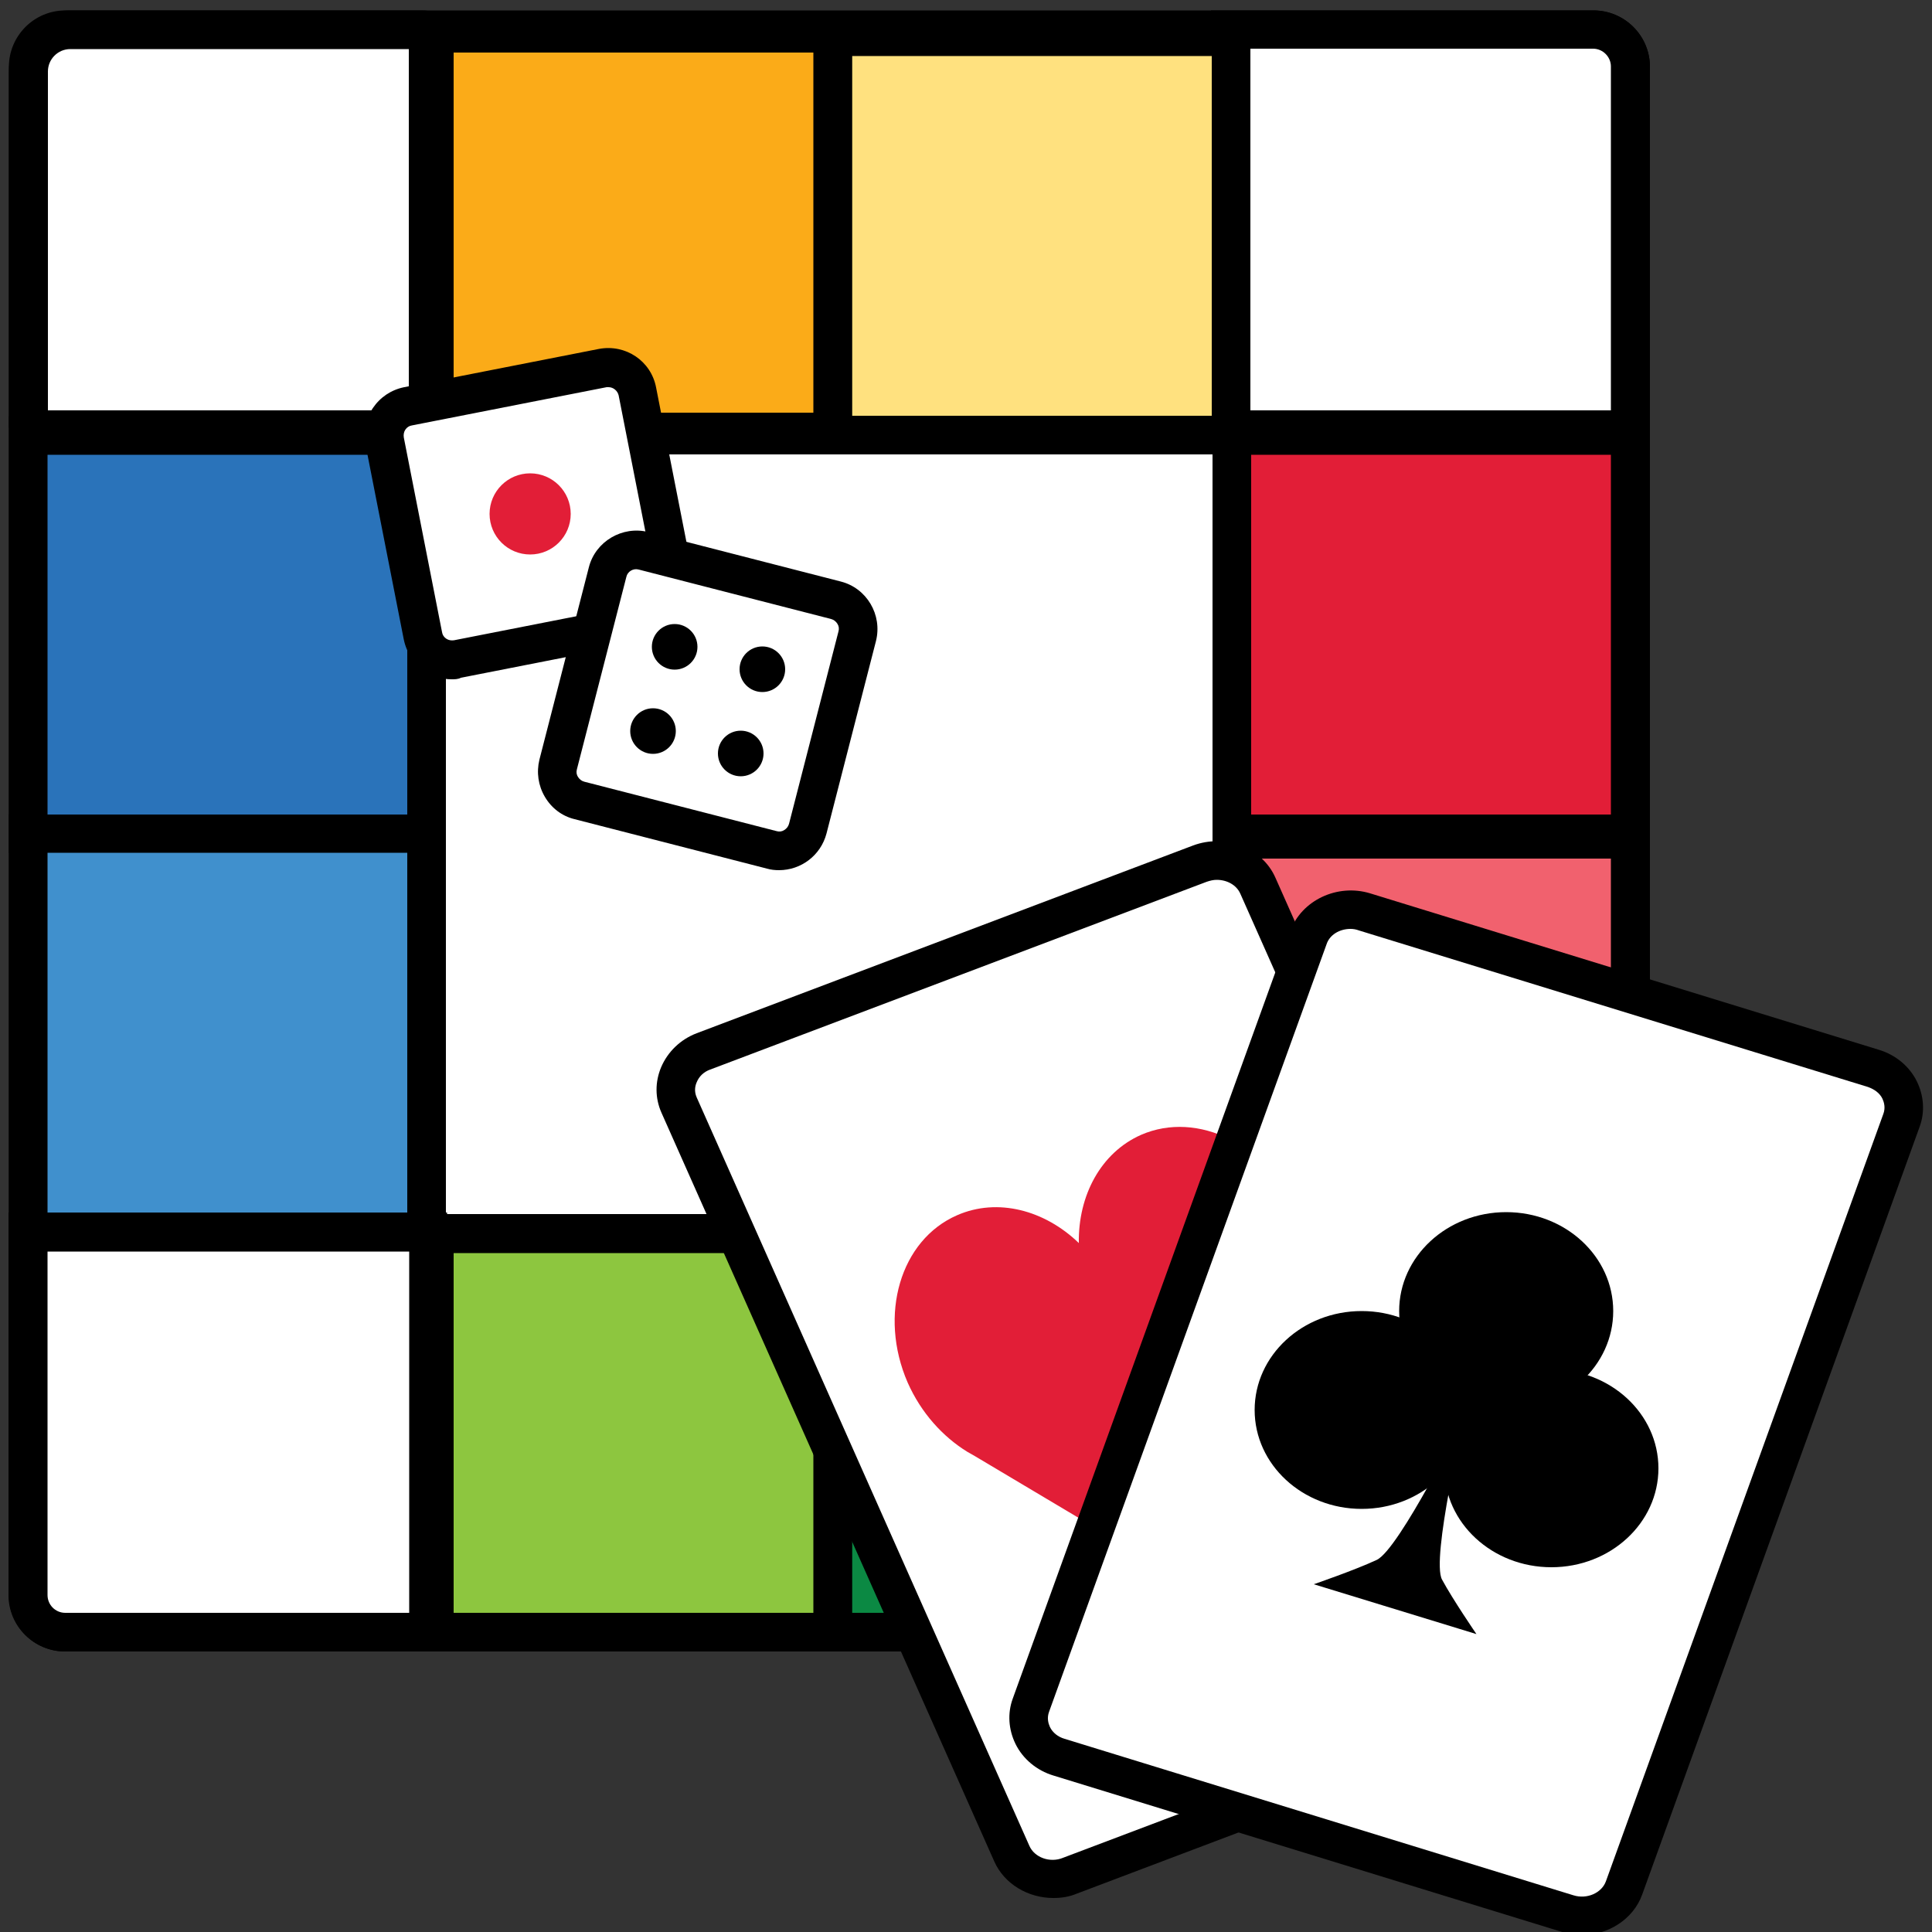
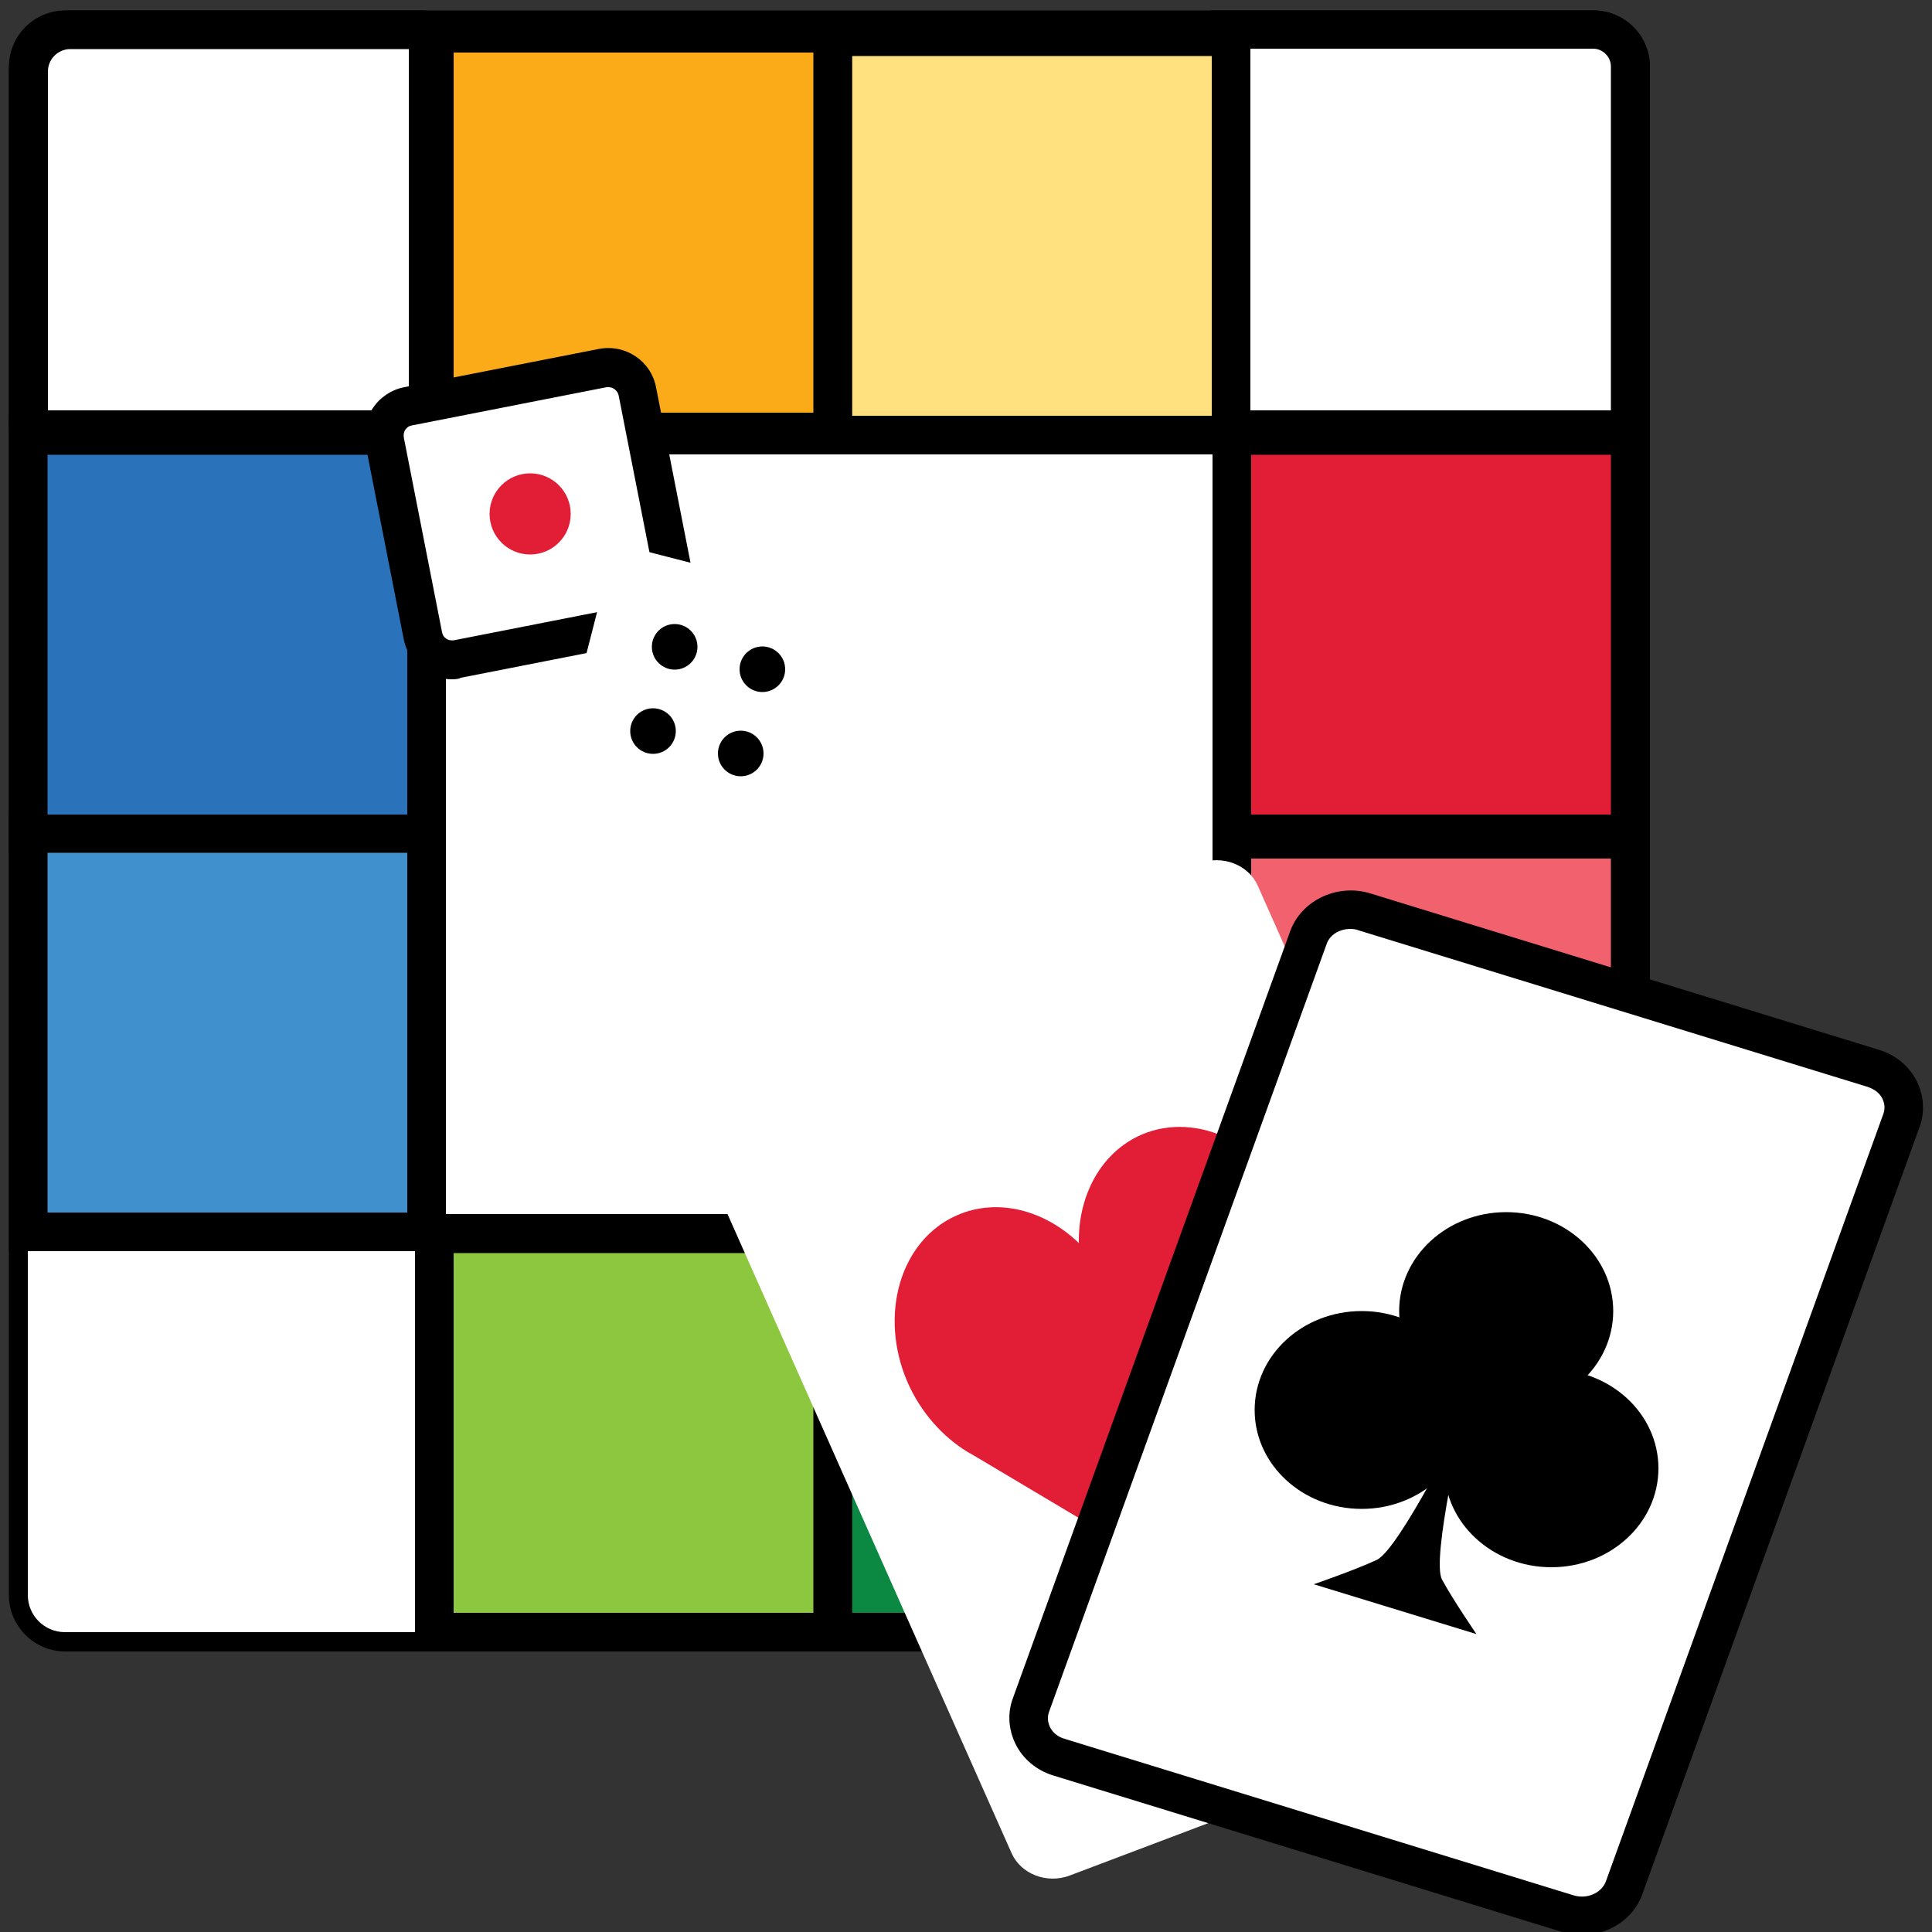
<svg xmlns="http://www.w3.org/2000/svg" version="1.1" id="Layer_1" x="0px" y="0px" viewBox="0 0 50 50" style="enable-background:new 0 0 50 50;" xml:space="preserve">
  <rect x="0" y="0" width="50" height="50" fill="#333333" stroke="none" />
  <style type="text/css">
	.st0{fill:#FFFFFF;}
	.st1{fill:#E21E37;}
	.st2{fill:#F1616E;}
	.st3{fill:#2A73BA;}
	.st4{fill:#4090CD;}
	.st5{fill:#FFE17F;}
	.st6{fill:#FBAB18;}
	.st7{fill:#0B8943;}
	.st8{fill:#8DC63F;}
</style>
  <g id="Card_and_Board">
    <g>
      <path class="st0" d="M41.24,42.24H1.69c-0.53,0-0.96-0.43-0.96-0.96V1.73c0-0.53,0.43-0.96,0.96-0.96h39.55    c0.53,0,0.96,0.43,0.96,0.96v39.55C42.2,41.81,41.77,42.24,41.24,42.24z" />
      <path d="M41.24,42.74H1.69c-0.8,0-1.46-0.65-1.46-1.46V1.73c0-0.8,0.65-1.46,1.46-1.46h39.55c0.8,0,1.46,0.65,1.46,1.46v39.55    C42.7,42.08,42.04,42.74,41.24,42.74z M1.69,1.27c-0.25,0-0.46,0.2-0.46,0.46v39.55c0,0.25,0.2,0.46,0.46,0.46h39.55    c0.25,0,0.46-0.21,0.46-0.46V1.73c0-0.25-0.21-0.46-0.46-0.46H1.69z" />
    </g>
    <g>
      <path class="st0" d="M11.08,11.12H0.86c-0.07,0-0.13-0.06-0.13-0.13V1.85c0-0.6,0.49-1.08,1.08-1.08h9.14    c0.07,0,0.13,0.06,0.13,0.13V11.12z" />
      <path d="M11.58,11.62H0.86c-0.35,0-0.63-0.28-0.63-0.63V1.85c0-0.87,0.71-1.58,1.58-1.58h9.14c0.35,0,0.63,0.28,0.63,0.63V11.62z     M1.23,10.62h9.35V1.27H1.82c-0.32,0-0.58,0.26-0.58,0.58V10.62z" />
    </g>
    <g>
      <path class="st0" d="M11.08,42.24h-9.4c-0.53,0-0.96-0.43-0.96-0.96v-9.4h10.35V42.24z" />
-       <path d="M11.58,42.74h-9.9c-0.8,0-1.46-0.65-1.46-1.46v-9.9h11.35V42.74z M1.23,32.38v8.9c0,0.25,0.2,0.46,0.46,0.46h8.9v-9.35    H1.23z" />
    </g>
    <g>
      <path class="st0" d="M42.2,11.12H31.84V0.77h9.4c0.53,0,0.96,0.43,0.96,0.96V11.12z" />
      <path d="M42.7,11.62H31.34V0.27h9.9c0.8,0,1.46,0.65,1.46,1.46V11.62z M32.34,10.62h9.35v-8.9c0-0.25-0.21-0.46-0.46-0.46h-8.9    V10.62z" />
    </g>
    <g>
      <rect x="31.88" y="11.27" class="st1" width="10.31" height="10.31" />
      <path d="M42.7,22.08H31.38V10.77H42.7V22.08z M32.38,21.08h9.31v-9.31h-9.31V21.08z" />
    </g>
    <g>
      <rect x="31.88" y="21.72" class="st2" width="10.31" height="10.31" />
      <path d="M42.7,32.53H31.38V21.22H42.7V32.53z M32.38,31.53h9.31v-9.31h-9.31V31.53z" />
    </g>
    <g>
      <rect x="0.73" y="11.27" class="st3" width="10.31" height="10.31" />
      <path d="M11.55,22.08H0.23V10.77h11.31V22.08z M1.23,21.08h9.31v-9.31H1.23V21.08z" />
    </g>
    <g>
      <rect x="0.73" y="21.58" class="st4" width="10.31" height="10.31" />
      <path d="M11.55,32.38H0.23V21.08h11.31V32.38z M1.23,31.38h9.31v-9.31H1.23V31.38z" />
    </g>
    <g>
      <rect x="21.46" y="0.95" transform="matrix(-1.836970e-16 1 -1 -1.836970e-16 32.723 -20.511)" class="st0" width="10.31" height="10.31" />
      <path d="M32.27,11.76H20.96V0.45h11.31V11.76z M21.96,10.76h9.31V1.45h-9.31V10.76z" />
    </g>
    <g>
-       <rect x="11.15" y="0.95" transform="matrix(-1.836970e-16 1 -1 -1.836970e-16 22.416 -10.205)" class="st0" width="10.31" height="10.31" />
      <path d="M21.96,11.76H10.66V0.45h11.31V11.76z M11.66,10.76h9.31V1.45h-9.31V10.76z" />
    </g>
    <g>
      <rect x="21.55" y="0.95" transform="matrix(-1.836970e-16 1 -1 -1.836970e-16 32.809 -20.598)" class="st5" width="10.31" height="10.31" />
      <path d="M32.36,11.76H21.05V0.45h11.31V11.76z M22.05,10.76h9.31V1.45h-9.31V10.76z" />
    </g>
    <g>
      <rect x="11.24" y="0.87" transform="matrix(-1.836970e-16 1 -1 -1.836970e-16 22.416 -10.378)" class="st6" width="10.31" height="10.31" />
      <path d="M22.05,11.68H10.74V0.36h11.31V11.68z M11.74,10.68h9.31V1.36h-9.31V10.68z" />
    </g>
    <g>
      <rect x="21.55" y="31.93" transform="matrix(-1.836970e-16 1 -1 -1.836970e-16 63.782 10.375)" class="st7" width="10.31" height="10.31" />
      <path d="M32.36,42.74H21.05V31.42h11.31V42.74z M22.05,41.74h9.31v-9.31h-9.31V41.74z" />
    </g>
    <g>
      <rect x="11.24" y="31.93" transform="matrix(-1.836970e-16 1 -1 -1.836970e-16 53.476 20.681)" class="st8" width="10.31" height="10.31" />
      <path d="M22.05,42.74H10.74V31.42h11.31V42.74z M11.74,41.74h9.31v-9.31h-9.31V41.74z" />
    </g>
    <g>
      <path class="st0" d="M41.24,42.24h-9.4V31.88H42.2v9.4C42.2,41.81,41.77,42.24,41.24,42.24z" />
-       <path d="M41.24,42.74h-9.9V31.38H42.7v9.9C42.7,42.08,42.04,42.74,41.24,42.74z M32.34,41.74h8.9c0.25,0,0.46-0.21,0.46-0.46v-8.9    h-9.35V41.74z" />
    </g>
    <g>
      <g>
        <path class="st0" d="M16.88,16.08l-5.04,0.99c-0.41,0.08-0.82-0.19-0.9-0.6l-0.99-5.04c-0.08-0.41,0.19-0.82,0.6-0.9l5.04-0.99     c0.41-0.08,0.82,0.19,0.9,0.6l0.99,5.04C17.57,15.6,17.3,16,16.88,16.08z" />
        <path d="M11.69,17.58c-0.25,0-0.49-0.07-0.7-0.22c-0.28-0.19-0.47-0.47-0.54-0.81l-0.99-5.04c-0.06-0.33,0-0.67,0.19-0.95     s0.47-0.47,0.81-0.54l5.04-0.99c0.69-0.13,1.35,0.31,1.48,1l0.99,5.04c0.13,0.68-0.31,1.35-1,1.48l-5.04,0.99     C11.85,17.58,11.77,17.58,11.69,17.58z M15.75,10.02c-0.02,0-0.03,0-0.05,0l-5.04,0.99c-0.07,0.01-0.13,0.05-0.17,0.11     s-0.05,0.13-0.04,0.2l0.99,5.04c0.01,0.07,0.05,0.13,0.11,0.17c0.06,0.04,0.13,0.05,0.2,0.04l5.04-0.99     c0.14-0.03,0.24-0.17,0.21-0.31l-0.99-5.04C15.98,10.11,15.87,10.02,15.75,10.02z" />
      </g>
      <circle class="st1" cx="13.72" cy="13.3" r="1.05" />
    </g>
    <g>
      <g>
        <path class="st0" d="M19.97,21.99l-4.98-1.28c-0.41-0.1-0.66-0.52-0.55-0.93l1.28-4.98c0.1-0.41,0.52-0.66,0.93-0.55l4.98,1.28     c0.41,0.1,0.66,0.52,0.55,0.93l-1.28,4.98C20.8,21.85,20.38,22.1,19.97,21.99z" />
-         <path d="M20.16,22.52c-0.1,0-0.21-0.01-0.31-0.04h0l-4.98-1.28c-0.33-0.08-0.6-0.29-0.77-0.58c-0.17-0.29-0.22-0.63-0.14-0.96     l1.28-4.98c0.17-0.67,0.87-1.08,1.54-0.91l4.98,1.28c0.67,0.17,1.08,0.86,0.91,1.54l-1.28,4.98     C21.24,22.14,20.73,22.52,20.16,22.52z M20.1,21.51c0.07,0.02,0.14,0.01,0.2-0.03c0.06-0.04,0.1-0.09,0.12-0.16l1.28-4.98     c0.02-0.07,0.01-0.14-0.03-0.2c-0.04-0.06-0.09-0.1-0.16-0.12l-4.98-1.28c-0.14-0.04-0.29,0.05-0.32,0.19l-1.28,4.98     c-0.02,0.07-0.01,0.14,0.03,0.2c0.04,0.06,0.09,0.1,0.16,0.12L20.1,21.51z" />
      </g>
      <g>
        <circle cx="17.46" cy="16.74" r="0.59" />
        <circle cx="19.73" cy="17.32" r="0.59" />
        <circle cx="16.9" cy="18.92" r="0.59" />
        <circle cx="19.17" cy="19.5" r="0.59" />
      </g>
    </g>
    <g>
      <g>
        <path class="st0" d="M31.05,22.34l-12.85,4.86c-0.59,0.22-0.87,0.84-0.63,1.39l8.61,19.37c0.24,0.54,0.91,0.8,1.5,0.58     l12.85-4.86c0.59-0.22,0.87-0.84,0.63-1.39l-8.61-19.37C32.31,22.38,31.64,22.12,31.05,22.34z" />
-         <path d="M27.26,49.12c-0.65,0-1.27-0.36-1.53-0.95L17.12,28.8c-0.17-0.38-0.17-0.8-0.01-1.18c0.17-0.4,0.5-0.72,0.92-0.88     l12.85-4.86c0.83-0.31,1.79,0.06,2.13,0.84l8.61,19.37c0.17,0.38,0.17,0.8,0.01,1.18c-0.17,0.4-0.5,0.72-0.92,0.88l-12.85,4.86     C27.67,49.09,27.47,49.12,27.26,49.12z M31.49,22.77c-0.09,0-0.17,0.02-0.26,0.05l-12.85,4.86c-0.17,0.06-0.29,0.18-0.35,0.33     c-0.04,0.09-0.07,0.23,0,0.39l8.61,19.37c0.13,0.3,0.53,0.45,0.87,0.31l12.85-4.86c0.17-0.06,0.29-0.18,0.35-0.33     c0.04-0.09,0.07-0.23,0-0.39L32.1,23.13C32,22.9,31.75,22.77,31.49,22.77z" />
      </g>
      <path class="st1" d="M23.49,35.78c-0.76-1.75-0.19-3.69,1.28-4.33c1.05-0.46,2.27-0.13,3.15,0.72c-0.02-1.23,0.57-2.34,1.61-2.8    c1.47-0.64,3.28,0.26,4.05,2.01c0.34,0.79,0.41,1.62,0.25,2.35l0.01,0l-1.73,8.05l-6.87-4.09l-0.21-0.12    C24.4,37.18,23.84,36.57,23.49,35.78z" />
    </g>
    <g>
      <g>
        <path class="st0" d="M48.48,27.65L35.31,23.6c-0.6-0.19-1.25,0.12-1.46,0.67l-7.18,19.86c-0.2,0.56,0.12,1.16,0.73,1.34     l13.17,4.05c0.6,0.19,1.25-0.12,1.46-0.67l7.18-19.86C49.41,28.44,49.08,27.84,48.48,27.65z" />
        <path d="M40.93,50.08c-0.17,0-0.34-0.02-0.5-0.08l-13.17-4.05c-0.43-0.13-0.79-0.43-0.98-0.82c-0.18-0.37-0.21-0.79-0.07-1.17     l7.18-19.86c0.29-0.8,1.22-1.24,2.07-0.98l13.17,4.05c0.43,0.13,0.79,0.43,0.98,0.82c0.18,0.37,0.21,0.79,0.07,1.17L42.5,49.03     C42.27,49.67,41.62,50.08,40.93,50.08z M34.95,24.04c-0.28,0-0.54,0.15-0.62,0.4L27.15,44.3c-0.06,0.16-0.02,0.3,0.02,0.39     c0.07,0.15,0.21,0.26,0.38,0.31l13.17,4.05c0.35,0.11,0.73-0.06,0.84-0.36l7.18-19.86c0.06-0.16,0.02-0.3-0.02-0.39     c-0.07-0.15-0.21-0.25-0.38-0.31h0l-13.17-4.05C35.09,24.05,35.02,24.04,34.95,24.04z" />
      </g>
      <g>
        <ellipse cx="35.24" cy="36.49" rx="2.77" ry="2.56" />
        <ellipse cx="40.15" cy="38" rx="2.77" ry="2.56" />
        <ellipse cx="38.98" cy="33.93" rx="2.77" ry="2.56" />
        <g>
          <ellipse cx="37.9" cy="36.67" rx="1.86" ry="1.72" />
        </g>
        <path d="M34,41c0,0,1.05-0.36,1.63-0.63s2.27-3.69,2.27-3.69s-0.87,3.68-0.58,4.2c0.28,0.52,0.89,1.41,0.89,1.41L34,41z" />
      </g>
    </g>
  </g>
</svg>